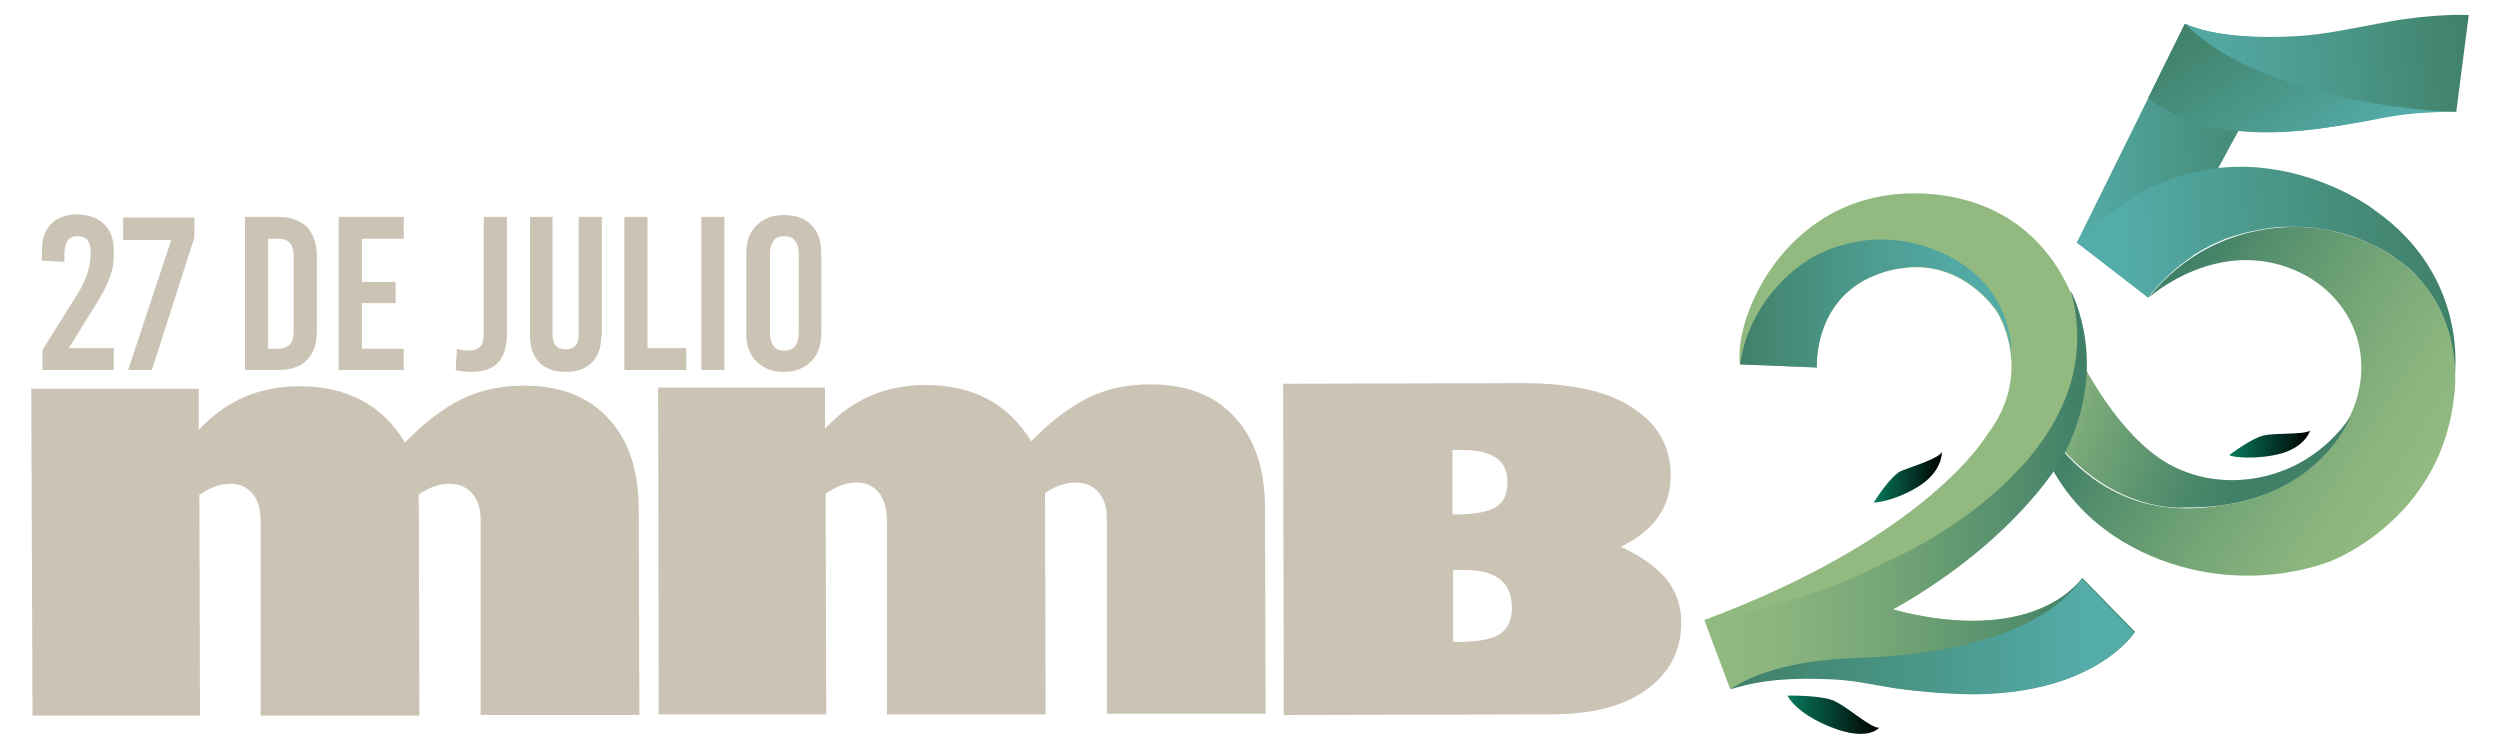
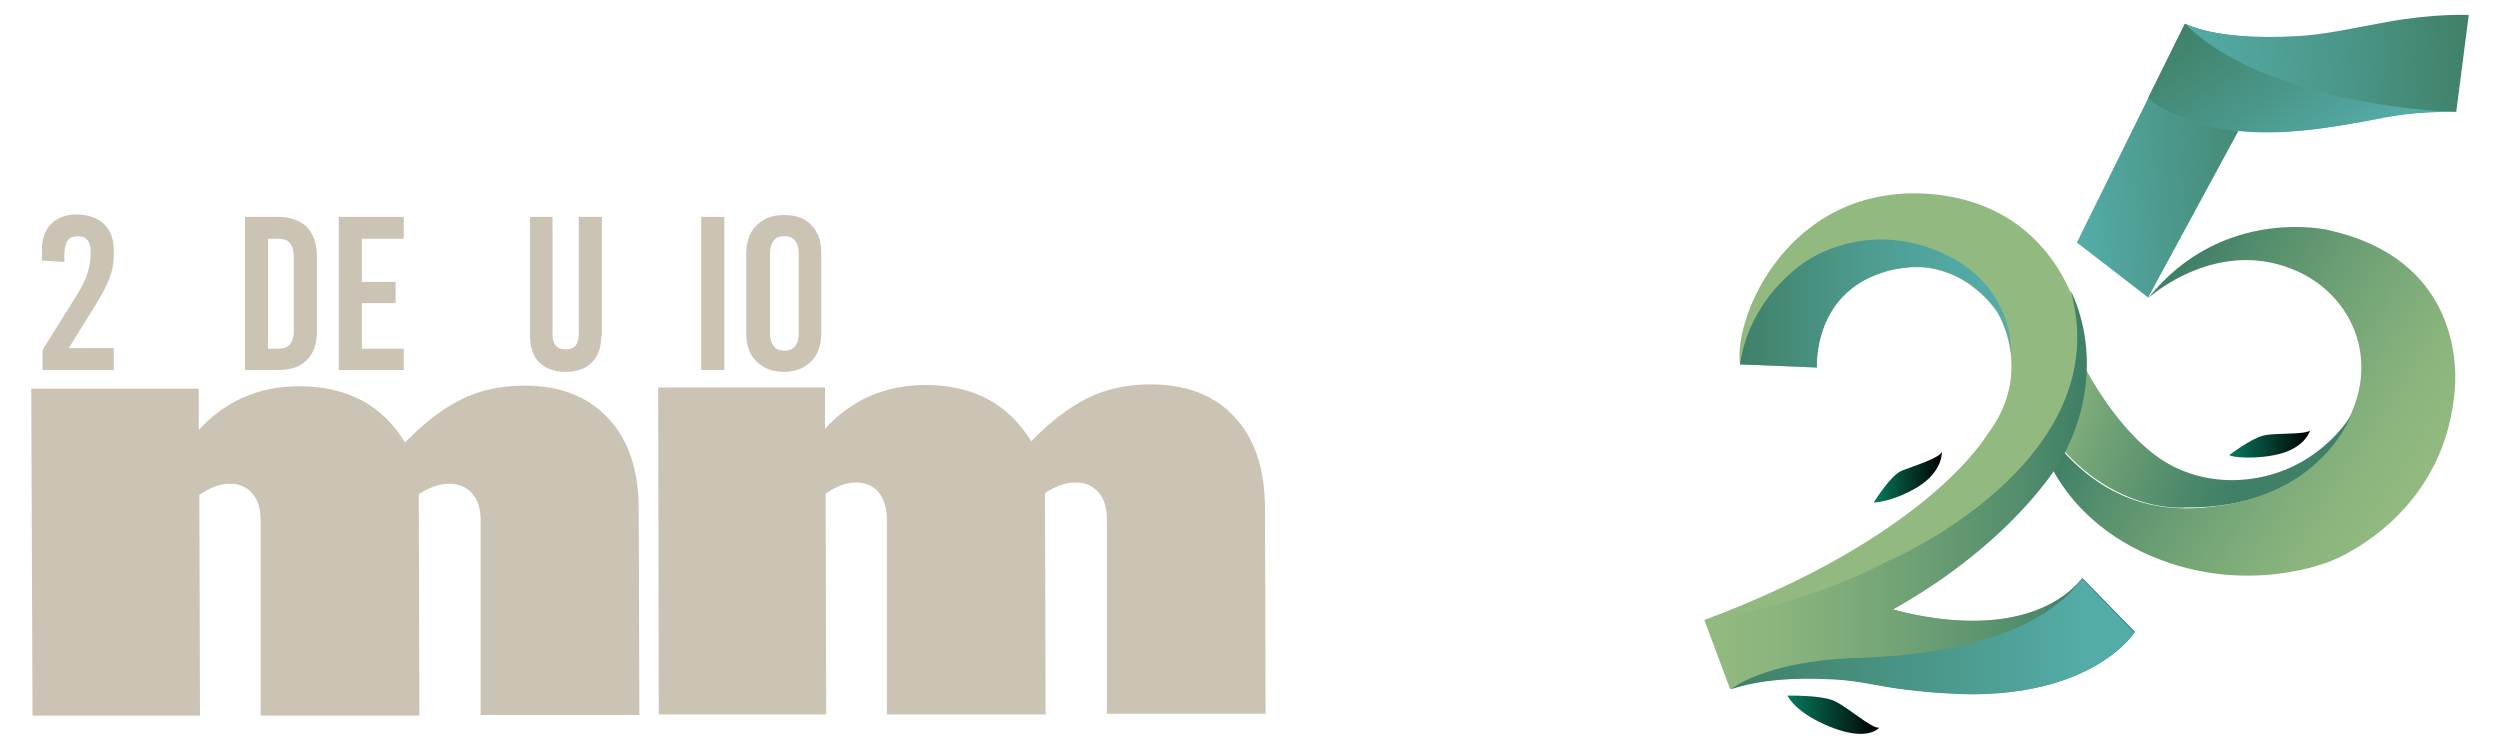
<svg xmlns="http://www.w3.org/2000/svg" version="1.1" id="Capa_1" x="0px" y="0px" viewBox="0 0 400 120" style="enable-background:new 0 0 400 120;" xml:space="preserve">
  <style type="text/css">
	.st0{fill:url(#SVGID_1_);}
	.st1{fill:url(#SVGID_2_);}
	.st2{fill:url(#SVGID_3_);}
	.st3{fill:url(#SVGID_4_);}
	.st4{fill:url(#SVGID_5_);}
	.st5{fill:url(#SVGID_6_);}
	.st6{fill:#92BA80;}
	.st7{fill:url(#SVGID_7_);}
	.st8{fill:url(#SVGID_8_);}
	.st9{fill:url(#SVGID_9_);}
	.st10{fill:#CBC4B5;}
	.st11{fill:url(#SVGID_10_);}
	.st12{fill:url(#SVGID_11_);}
	.st13{fill:url(#SVGID_12_);}
</style>
  <g>
    <g>
      <linearGradient id="SVGID_1_" gradientUnits="userSpaceOnUse" x1="220.935" y1="263.505" x2="257.196" y2="263.505" gradientTransform="matrix(0.998 -7.062034e-02 7.062034e-02 0.998 92.477 -220.418)">
        <stop offset="0" style="stop-color:#54ACA9" />
        <stop offset="0.495" style="stop-color:#4A9586" />
        <stop offset="1" style="stop-color:#408067" />
      </linearGradient>
      <path class="st0" d="M332.3,38.8l11.4,8.8l22.6-41.7c0,0-10.6,0.7-16.7-2.1L332.3,38.8z" />
      <linearGradient id="SVGID_2_" gradientUnits="userSpaceOnUse" x1="757.7" y1="251.035" x2="793.87" y2="251.035" gradientTransform="matrix(1.435 -0.102 7.062040e-02 0.998 -761.264 -159.976)">
        <stop offset="0" style="stop-color:#54ACA9" />
        <stop offset="0.224" style="stop-color:#52A7A1" />
        <stop offset="0.573" style="stop-color:#4B988B" />
        <stop offset="1" style="stop-color:#408067" />
      </linearGradient>
      <path class="st1" d="M349.6,3.8l-5.9,11.9c0,0,8.5,9.4,35.8,3.4c5.1-1.1,9.8-1.3,13.5-1.2L395,2.4c0,0-5.3-0.3-13,1.1    c-5.1,0.9-10.1,2.1-14.9,2.3C361.7,6.1,354.2,5.9,349.6,3.8z" />
      <linearGradient id="SVGID_3_" gradientUnits="userSpaceOnUse" x1="763.072" y1="241.285" x2="782.55" y2="266.216" gradientTransform="matrix(1.435 -0.102 7.062040e-02 0.998 -761.264 -159.976)">
        <stop offset="0" style="stop-color:#408067" />
        <stop offset="0.485" style="stop-color:#4A9789" />
        <stop offset="0.888" style="stop-color:#54ACA9" />
      </linearGradient>
      <path class="st2" d="M349.6,3.8l-5.9,11.9c0,0,0.7,0.7,2.2,1.6c1.2,0.7,2.8,1.5,4.9,2.2c4.8,1.5,11.1,2.3,20.2,1.1    c2.1-0.3,4.5-0.7,7-1.1c5.2-1,7.6-1.6,15-1.6C393.1,18,362.9,17.1,349.6,3.8z" />
      <linearGradient id="SVGID_4_" gradientUnits="userSpaceOnUse" x1="220.935" y1="283.384" x2="280.284" y2="283.384" gradientTransform="matrix(0.998 -7.062034e-02 7.062034e-02 0.998 92.477 -220.418)">
        <stop offset="0.112" style="stop-color:#54ACA9" />
        <stop offset="0.515" style="stop-color:#4A9789" />
        <stop offset="1" style="stop-color:#408067" />
      </linearGradient>
-       <path class="st3" d="M332.3,38.8l11.4,8.8c0,0,0.8-1.1,2.3-2.6c0.8-0.8,1.8-1.8,3-2.7c0.4-0.3,0.8-0.6,1.2-0.9    c0.3-0.2,0.6-0.4,0.8-0.6c0.2-0.1,0.3-0.2,0.5-0.3c1.8-1.1,3.8-2.1,6.1-2.8c2.3-0.7,4.9-1.2,7.5-1.4c0.3,0,0.6,0,0.8,0    c0.5,0,0.9,0,1.4,0c2.7,0,5.4,0.4,8.3,1.3c2,0.6,4,1.5,6,2.6c1,0.6,2,1.3,3,2.1c0,0,0.4,0.3,0.9,0.7c0.9,0.8,2.4,2.4,3.8,4.6    c1.6,2.5,2.9,6,3.3,10c0.1,1,0.2,1.9,0.1,3c0,0,2.7-16.2-12.8-27C380.1,33.6,355.4,15,332.3,38.8z" />
      <g>
        <linearGradient id="SVGID_5_" gradientUnits="userSpaceOnUse" x1="224.845" y1="284.95" x2="271.724" y2="320.276" gradientTransform="matrix(0.998 -7.062034e-02 7.062034e-02 0.998 92.477 -220.418)">
          <stop offset="0.129" style="stop-color:#408067" />
          <stop offset="0.288" style="stop-color:#558F6D" />
          <stop offset="0.586" style="stop-color:#76A677" />
          <stop offset="0.835" style="stop-color:#8BB57E" />
          <stop offset="1" style="stop-color:#92BA80" />
        </linearGradient>
        <path class="st4" d="M343.7,47.7c0,0,11.3-10.3,24.3-4.1c5,2.4,8.7,7,9.6,12.5c0.6,3.8,0.1,8.6-3.6,13.9     c-4.3,6.2-10.6,9.6-18.1,10.8c-9,1.5-20.9,0.8-30.6-15.1c0,0,1,14.6,17.2,22.5c16.2,7.8,30.6,1.5,30.6,1.5s17.7-6.7,19.6-26.7     c0,0,3.2-20.8-19.8-26.1C372.9,36.8,355.7,32.7,343.7,47.7z" />
      </g>
      <linearGradient id="SVGID_6_" gradientUnits="userSpaceOnUse" x1="213.874" y1="297.937" x2="257.673" y2="317.484" gradientTransform="matrix(0.998 -7.062034e-02 7.062034e-02 0.998 92.477 -220.418)">
        <stop offset="0" style="stop-color:#92BA80" />
        <stop offset="0.259" style="stop-color:#6FA175" />
        <stop offset="0.555" style="stop-color:#4D896B" />
        <stop offset="0.715" style="stop-color:#408067" />
      </linearGradient>
      <path class="st5" d="M376.1,66.6c0,0-5.5,14.8-26.4,14.6c0,0-14.2,1.5-24.2-15.6l7.5-7.9c0,0,5.8,12,14.1,16.6    c6.9,3.8,15.7,3.2,22.3-1.1C371.7,71.7,374.1,69.6,376.1,66.6z" />
    </g>
    <g>
      <path class="st6" d="M278.4,58.3l12.3,0.5c0,0-0.8-11.8,10.9-15.3s17.9,6.4,17.9,6.4s6.2,9.6-1.6,19.7c0,0-9.3,16.2-45.2,29.6    l4.1,11c0,0,3.7-1.4,11-1.7c4.2-0.1,8.5,0.3,12.7,1c8.1,1.5,30.9,4.4,41-8.4l-8.4-8.6c0,0-7.2,11.1-30.3,5c0,0,13.9-7.2,23.5-19.3    c0,0,9.3-10.1,7.1-24.4c0,0-2.6-21.2-25-22.8C286.1,29.6,277.3,50.8,278.4,58.3z" />
      <linearGradient id="SVGID_7_" gradientUnits="userSpaceOnUse" x1="278.427" y1="48.65" x2="321.852" y2="48.65">
        <stop offset="0" style="stop-color:#408067" />
        <stop offset="0.12" style="stop-color:#448873" />
        <stop offset="0.476" style="stop-color:#4D9C90" />
        <stop offset="0.781" style="stop-color:#52A8A3" />
        <stop offset="1" style="stop-color:#54ACA9" />
      </linearGradient>
      <path class="st7" d="M278.4,58.3l12.3,0.5c0,0-0.6-10,8.2-14.3c1.3-0.6,2.8-1.2,4.6-1.5c0.7-0.1,1.5-0.2,2.4-0.3c0,0,0.4,0,1,0    c0.4,0,1,0,1.6,0.1c1.6,0.2,3.6,0.8,5.7,2c1.2,0.7,2.8,2,3.9,3.2c0.6,0.7,1.2,1.3,1.7,2.2c0.4,0.7,0.8,1.6,1.1,2.5    c0.2,0.5,0.3,0.7,0.4,1.3c0.2,0.8,0.4,1.4,0.5,2.8c0,0,0.8-11.1-11.2-16.4c-12-5.3-21.3,1.2-21.3,1.2S280.1,46.9,278.4,58.3z" />
      <g>
        <linearGradient id="SVGID_8_" gradientUnits="userSpaceOnUse" x1="272.839" y1="78.808" x2="341.559" y2="78.808">
          <stop offset="0" style="stop-color:#92BA80" />
          <stop offset="0.166" style="stop-color:#8BB57E" />
          <stop offset="0.414" style="stop-color:#76A677" />
          <stop offset="0.712" style="stop-color:#558F6D" />
          <stop offset="0.872" style="stop-color:#408067" />
        </linearGradient>
        <path class="st8" d="M331.3,46.5c0,0,6.8,12.2-1.6,27.2c0,0-7.2,12.8-26.8,23.8c0,0,20.7,6.5,30.3-5l8.4,8.6     c0,0-6.4,10.2-26.6,9.9c0,0-4.3,0-10.1-0.7c-3.6-0.4-6.6-1.4-11.9-1.7c-5.7-0.4-11.4,0.1-16.1,1.6l-4.1-11c0,0,15-1.9,29.6-9.6     C302.4,89.7,339,73.8,331.3,46.5z" />
      </g>
      <linearGradient id="SVGID_9_" gradientUnits="userSpaceOnUse" x1="276.909" y1="101.85" x2="341.553" y2="101.85">
        <stop offset="0" style="stop-color:#408067" />
        <stop offset="0.485" style="stop-color:#4A9789" />
        <stop offset="0.888" style="stop-color:#54ACA9" />
      </linearGradient>
      <path class="st9" d="M276.9,110.3c0,0,5.3-4.4,19.3-5c0,0,5.8-0.1,10.9-0.8c4.5-0.6,8.8-1.5,13.7-3.3c4.9-1.8,9.6-4.8,12.3-8.6    l8.4,8.6c0,0-1.1,1.6-3.3,3.3c-3.9,3.1-10.9,6.5-22.3,6.6c0,0-2.8,0-6.6-0.3c-2.3-0.2-5.3-0.5-8.1-1c-1.7-0.3-3.2-0.6-4.7-0.8    c-1.1-0.1-2.2-0.3-3.5-0.3C287.3,108.4,281.7,108.7,276.9,110.3z" />
    </g>
    <g>
      <g>
        <g>
          <g>
            <path class="st10" d="M31.8,62.2l0,6.6c4.3-4.7,9.7-7,16.1-7c7.6,0,13.3,3,16.9,9c3-3.1,6-5.4,9-6.9c3-1.5,6.4-2.2,10.1-2.2       c5.7,0,10.1,1.7,13.4,5.2c3.3,3.5,4.9,8.4,4.9,14.7l0.1,32.8l-25.4,0l0-31.2c0-1.9-0.5-3.3-1.4-4.3c-0.9-1-2.1-1.5-3.6-1.5       c-1.6,0-3.3,0.6-4.9,1.7l0.1,35.4l-25.4,0l0-31.2c0-1.8-0.4-3.3-1.3-4.3c-0.9-1.1-2.1-1.6-3.6-1.6c-1.6,0-3.2,0.6-4.9,1.8       l0.1,35.3l-26.8,0L5,62.2L31.8,62.2z" />
            <path class="st10" d="M132,62l0,6.6c4.3-4.7,9.7-7,16.1-7c7.6,0,13.2,3,16.9,9c3-3.1,6-5.4,9-6.9c3-1.5,6.4-2.2,10.1-2.2       c5.7,0,10.2,1.7,13.4,5.2c3.3,3.5,4.9,8.4,4.9,14.7l0.1,32.8l-25.4,0l0-31.2c0-1.9-0.5-3.3-1.4-4.3c-0.9-1-2.1-1.5-3.6-1.5       c-1.6,0-3.3,0.6-4.9,1.7l0.1,35.4l-25.4,0l0-31.2c0-1.8-0.5-3.3-1.3-4.3c-0.9-1.1-2.1-1.6-3.6-1.6c-1.6,0-3.2,0.6-4.9,1.8       l0.1,35.3l-26.8,0l-0.1-52.3L132,62z" />
-             <path class="st10" d="M205.3,61.4l38.3-0.1c7.8,0,13.7,1.3,17.7,4c4,2.6,6,6.2,6,10.8c0,5-2.6,8.8-8,11.4       c3.2,1.4,5.5,3.1,7.2,5c1.6,1.9,2.5,4.3,2.5,7.1c0,4.4-1.8,8-5.5,10.7c-3.7,2.7-8.8,4-15.4,4l-42.7,0.1L205.3,61.4z M232.4,72       l0,10.3l0.7,0c2.9,0,5-0.4,6.3-1.2c1.2-0.8,1.8-2.1,1.8-4c0-3.4-2.4-5.1-7.1-5.1L232.4,72z M232.5,91.2l0,11.5l0.8,0       c3.1,0,5.3-0.4,6.6-1.2c1.3-0.8,2-2.2,2-4.3c0-4-2.5-6-7.6-6L232.5,91.2z" />
          </g>
        </g>
      </g>
    </g>
    <g>
      <path class="st10" d="M16.7,35.9c1,1,1.5,2.4,1.5,4.1v0.9c0,1.2-0.2,2.4-0.7,3.6c-0.4,1.2-1.2,2.7-2.4,4.6L11,55.7h7.2v3.5H6.8V56    l5.5-8.8c0.8-1.3,1.4-2.5,1.7-3.5c0.3-1,0.5-2,0.5-3v-0.5c0-1.6-0.7-2.4-2.1-2.4c-0.7,0-1.2,0.2-1.6,0.7c-0.3,0.5-0.5,1.2-0.5,2.2    v1.2l-3.6-0.2v-1.7c0-1.8,0.5-3.2,1.5-4.2c1-1,2.4-1.5,4.2-1.5C14.3,34.4,15.7,34.9,16.7,35.9z" />
-       <path class="st10" d="M31.1,38l-6.8,21.2h-3.8l6.9-20.8h-7.7v-3.6h11.4V38z" />
      <path class="st10" d="M49.1,36.3c1,1.1,1.6,2.6,1.6,4.6V53c0,2-0.5,3.5-1.6,4.6c-1,1.1-2.6,1.6-4.6,1.6h-5.3V34.7h5.3    C46.5,34.7,48,35.3,49.1,36.3z M42.9,38.2v17.6h1.5c0.9,0,1.5-0.2,2-0.7c0.4-0.5,0.6-1.2,0.6-2.3V41.2c0-1-0.2-1.8-0.6-2.3    c-0.4-0.5-1.1-0.7-2-0.7H42.9z" />
      <path class="st10" d="M64.6,38.2h-6.7v6.9h5.4v3.4h-5.4v7.3h6.7v3.4H54.2V34.7h10.4V38.2z" />
-       <path class="st10" d="M81.1,53.5c0,2-0.5,3.5-1.4,4.5c-0.9,1-2.4,1.5-4.3,1.5c-0.9,0-1.7-0.1-2.5-0.3l0.2-3.4    c0.6,0.2,1.2,0.3,1.8,0.3c0.9,0,1.5-0.2,1.9-0.6c0.4-0.4,0.6-1.1,0.6-2.1V34.7h3.7V53.5z" />
      <path class="st10" d="M96.2,53.7c0,1.9-0.5,3.3-1.5,4.3c-1,1-2.4,1.5-4.2,1.5c-1.8,0-3.2-0.5-4.2-1.5c-1-1-1.5-2.4-1.5-4.3v-19    h3.6v18.8c0,1.6,0.7,2.4,2.1,2.4c1.4,0,2.1-0.8,2.1-2.4V34.7h3.7V53.7z" />
-       <path class="st10" d="M103.6,55.7h6.2v3.5h-9.9V34.7h3.7V55.7z" />
      <path class="st10" d="M115.9,59.2h-3.7V34.7h3.7V59.2z" />
      <path class="st10" d="M129.8,36c1.1,1.1,1.6,2.6,1.6,4.5v12.8c0,1.9-0.5,3.4-1.6,4.5c-1.1,1.1-2.5,1.7-4.4,1.7    c-1.9,0-3.3-0.6-4.4-1.7c-1.1-1.1-1.6-2.6-1.6-4.5V40.6c0-1.9,0.5-3.4,1.6-4.5c1.1-1.1,2.5-1.7,4.4-1.7    C127.3,34.4,128.8,34.9,129.8,36z M123.8,38.5c-0.4,0.5-0.6,1.2-0.6,2.1v12.7c0,0.9,0.2,1.6,0.6,2.1c0.4,0.5,0.9,0.7,1.7,0.7    c0.7,0,1.3-0.2,1.7-0.7c0.4-0.5,0.6-1.2,0.6-2.1V40.6c0-0.9-0.2-1.6-0.6-2.1c-0.4-0.5-0.9-0.7-1.7-0.7    C124.7,37.8,124.1,38,123.8,38.5z" />
    </g>
    <linearGradient id="SVGID_10_" gradientUnits="userSpaceOnUse" x1="299.807" y1="76.333" x2="310.759" y2="76.333">
      <stop offset="0" style="stop-color:#077A5D" />
      <stop offset="1" style="stop-color:#000000" />
    </linearGradient>
    <path class="st11" d="M299.8,80.4c0,0,2.7-4.4,4.5-5.1c1.8-0.7,6-2,6.4-3c0,0,0.2,3.2-4,5.7C302.6,80.4,299.8,80.4,299.8,80.4z" />
    <linearGradient id="SVGID_11_" gradientUnits="userSpaceOnUse" x1="286.003" y1="114.336" x2="300.679" y2="114.336">
      <stop offset="0" style="stop-color:#077A5D" />
      <stop offset="1" style="stop-color:#000000" />
    </linearGradient>
    <path class="st12" d="M286,111.3c0,0,4.9-0.1,7.1,0.7c2.1,0.7,6.5,4.8,7.6,4.4c0,0-1.7,2.3-7.6,0S286,111.3,286,111.3z" />
    <linearGradient id="SVGID_12_" gradientUnits="userSpaceOnUse" x1="356.742" y1="71.033" x2="369.64" y2="71.033">
      <stop offset="0" style="stop-color:#077A5D" />
      <stop offset="1" style="stop-color:#000000" />
    </linearGradient>
    <path class="st13" d="M356.7,72.8c0,0,3.4-2.6,5.4-3.1c2-0.5,6.4-0.1,7.5-0.8c0,0-0.6,2.4-4.4,3.6C361.4,73.6,357,73.2,356.7,72.8z   " />
  </g>
</svg>